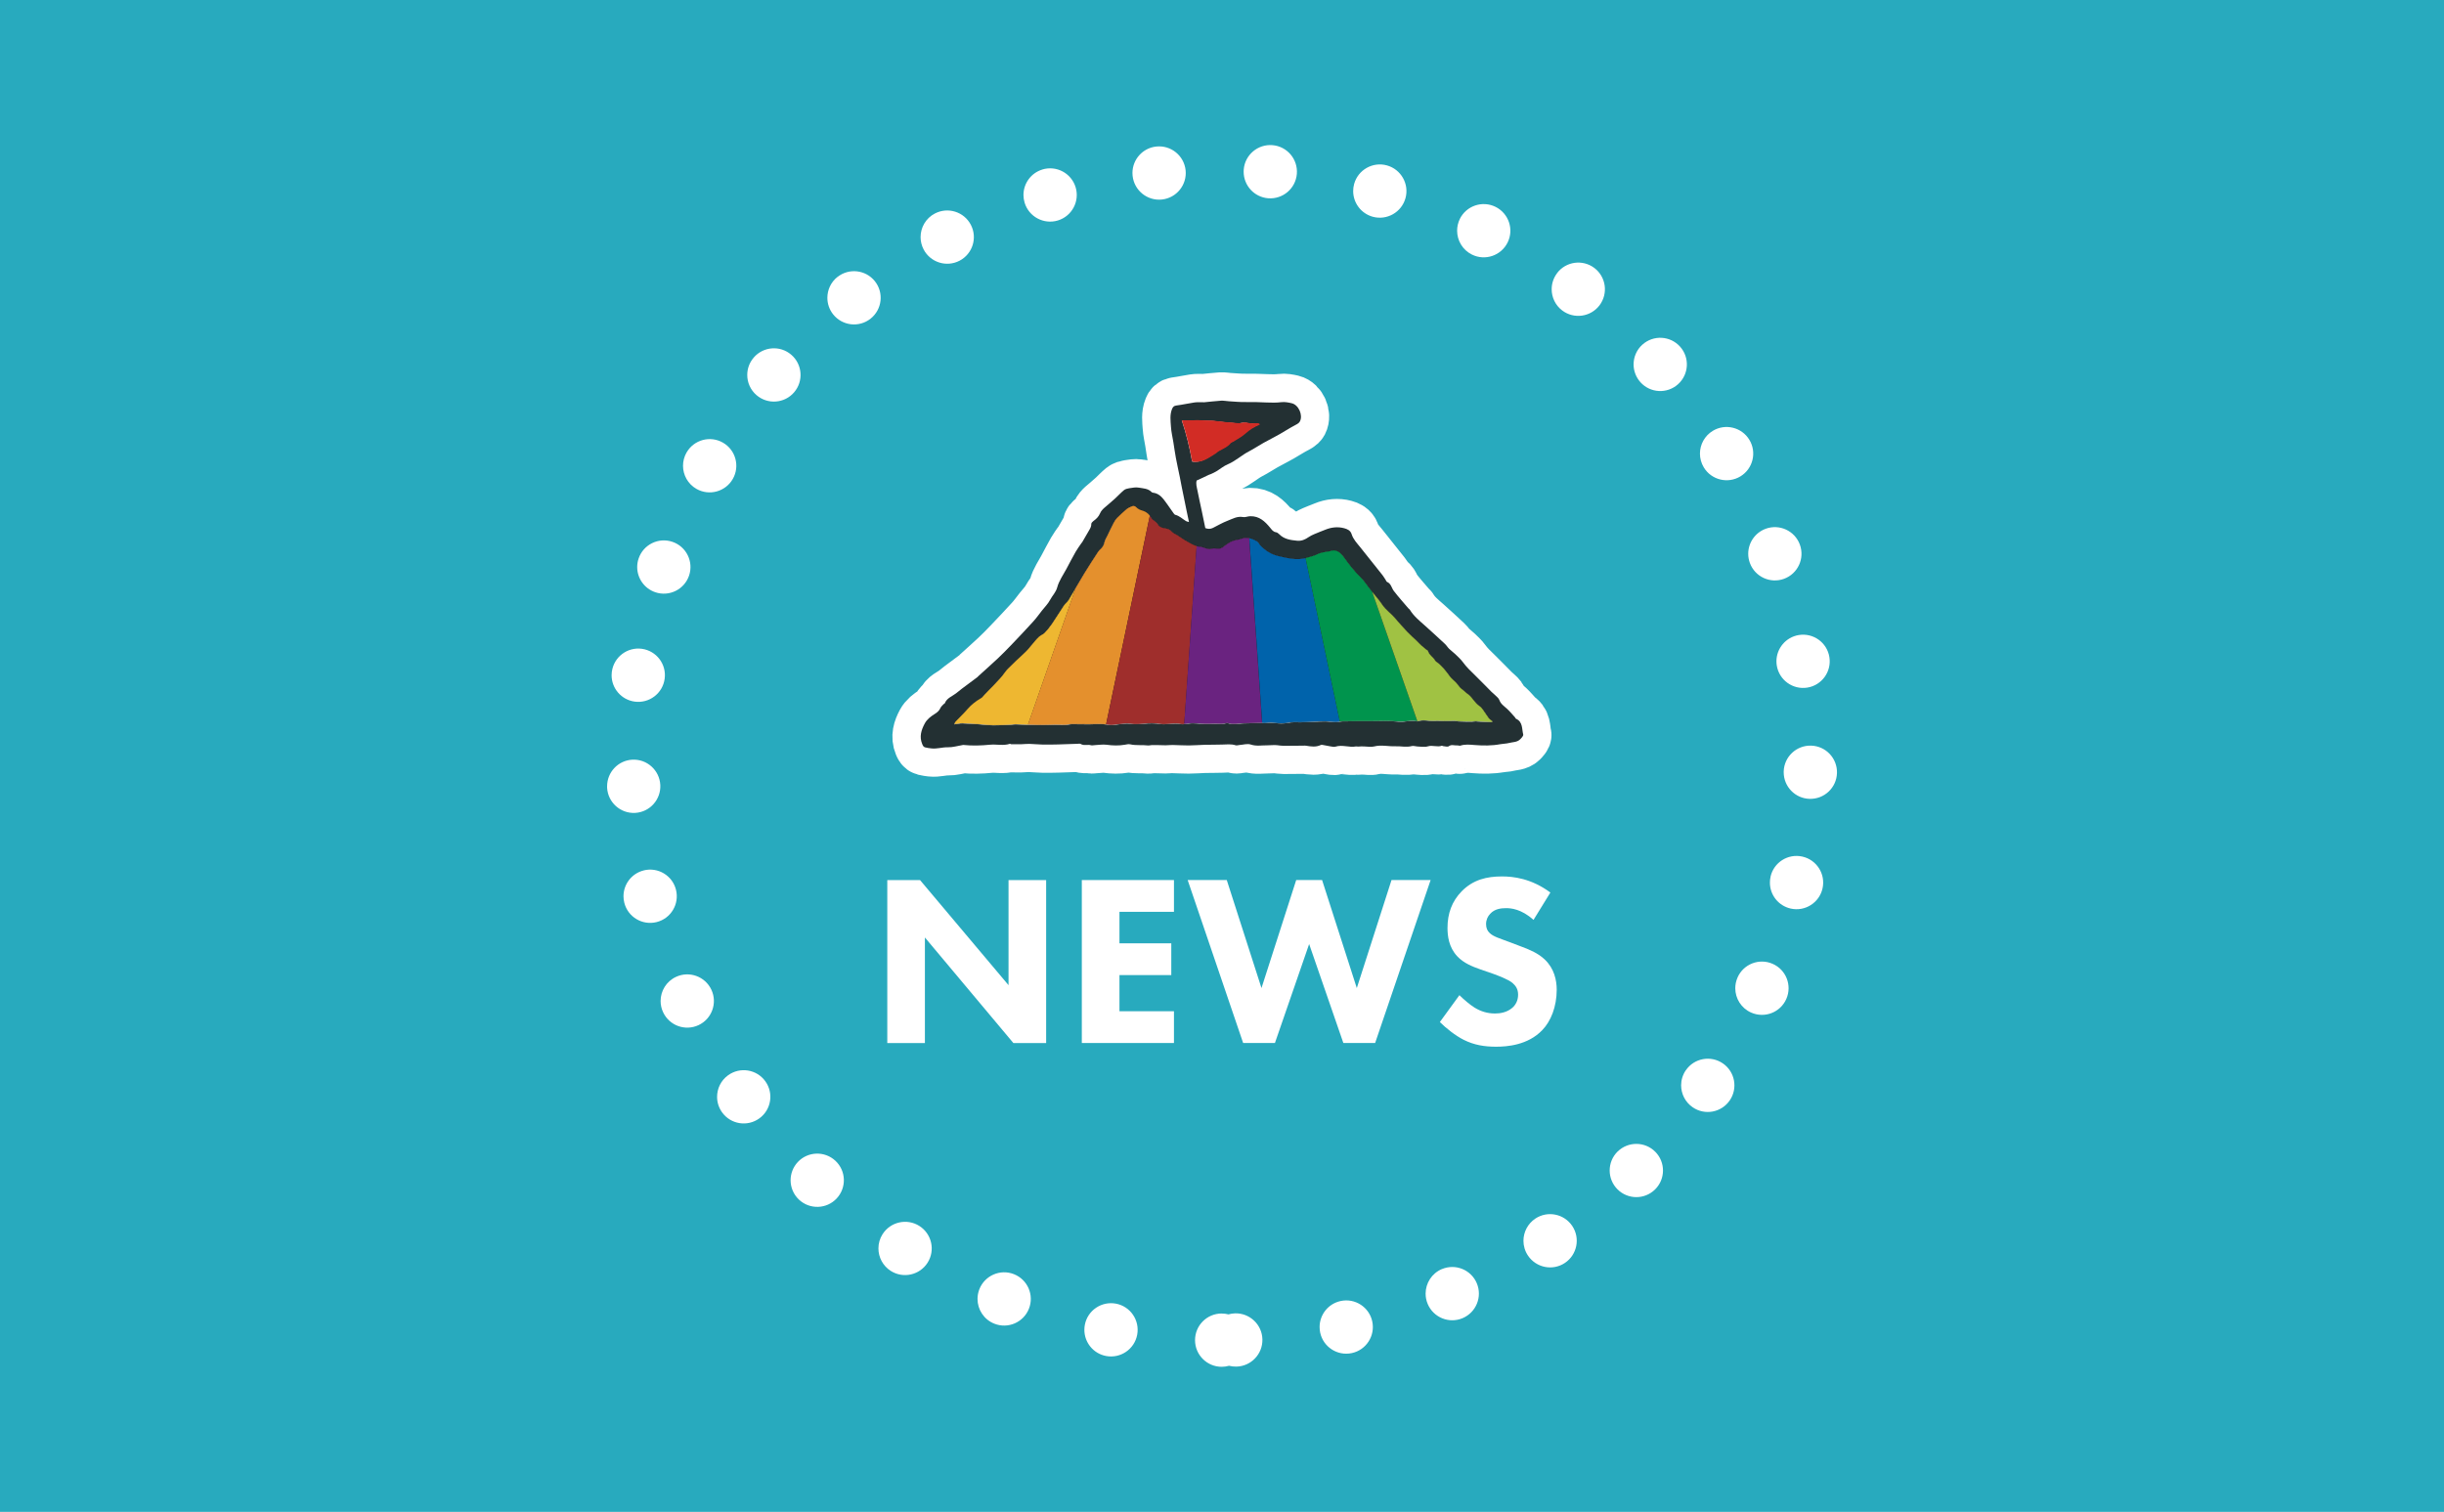
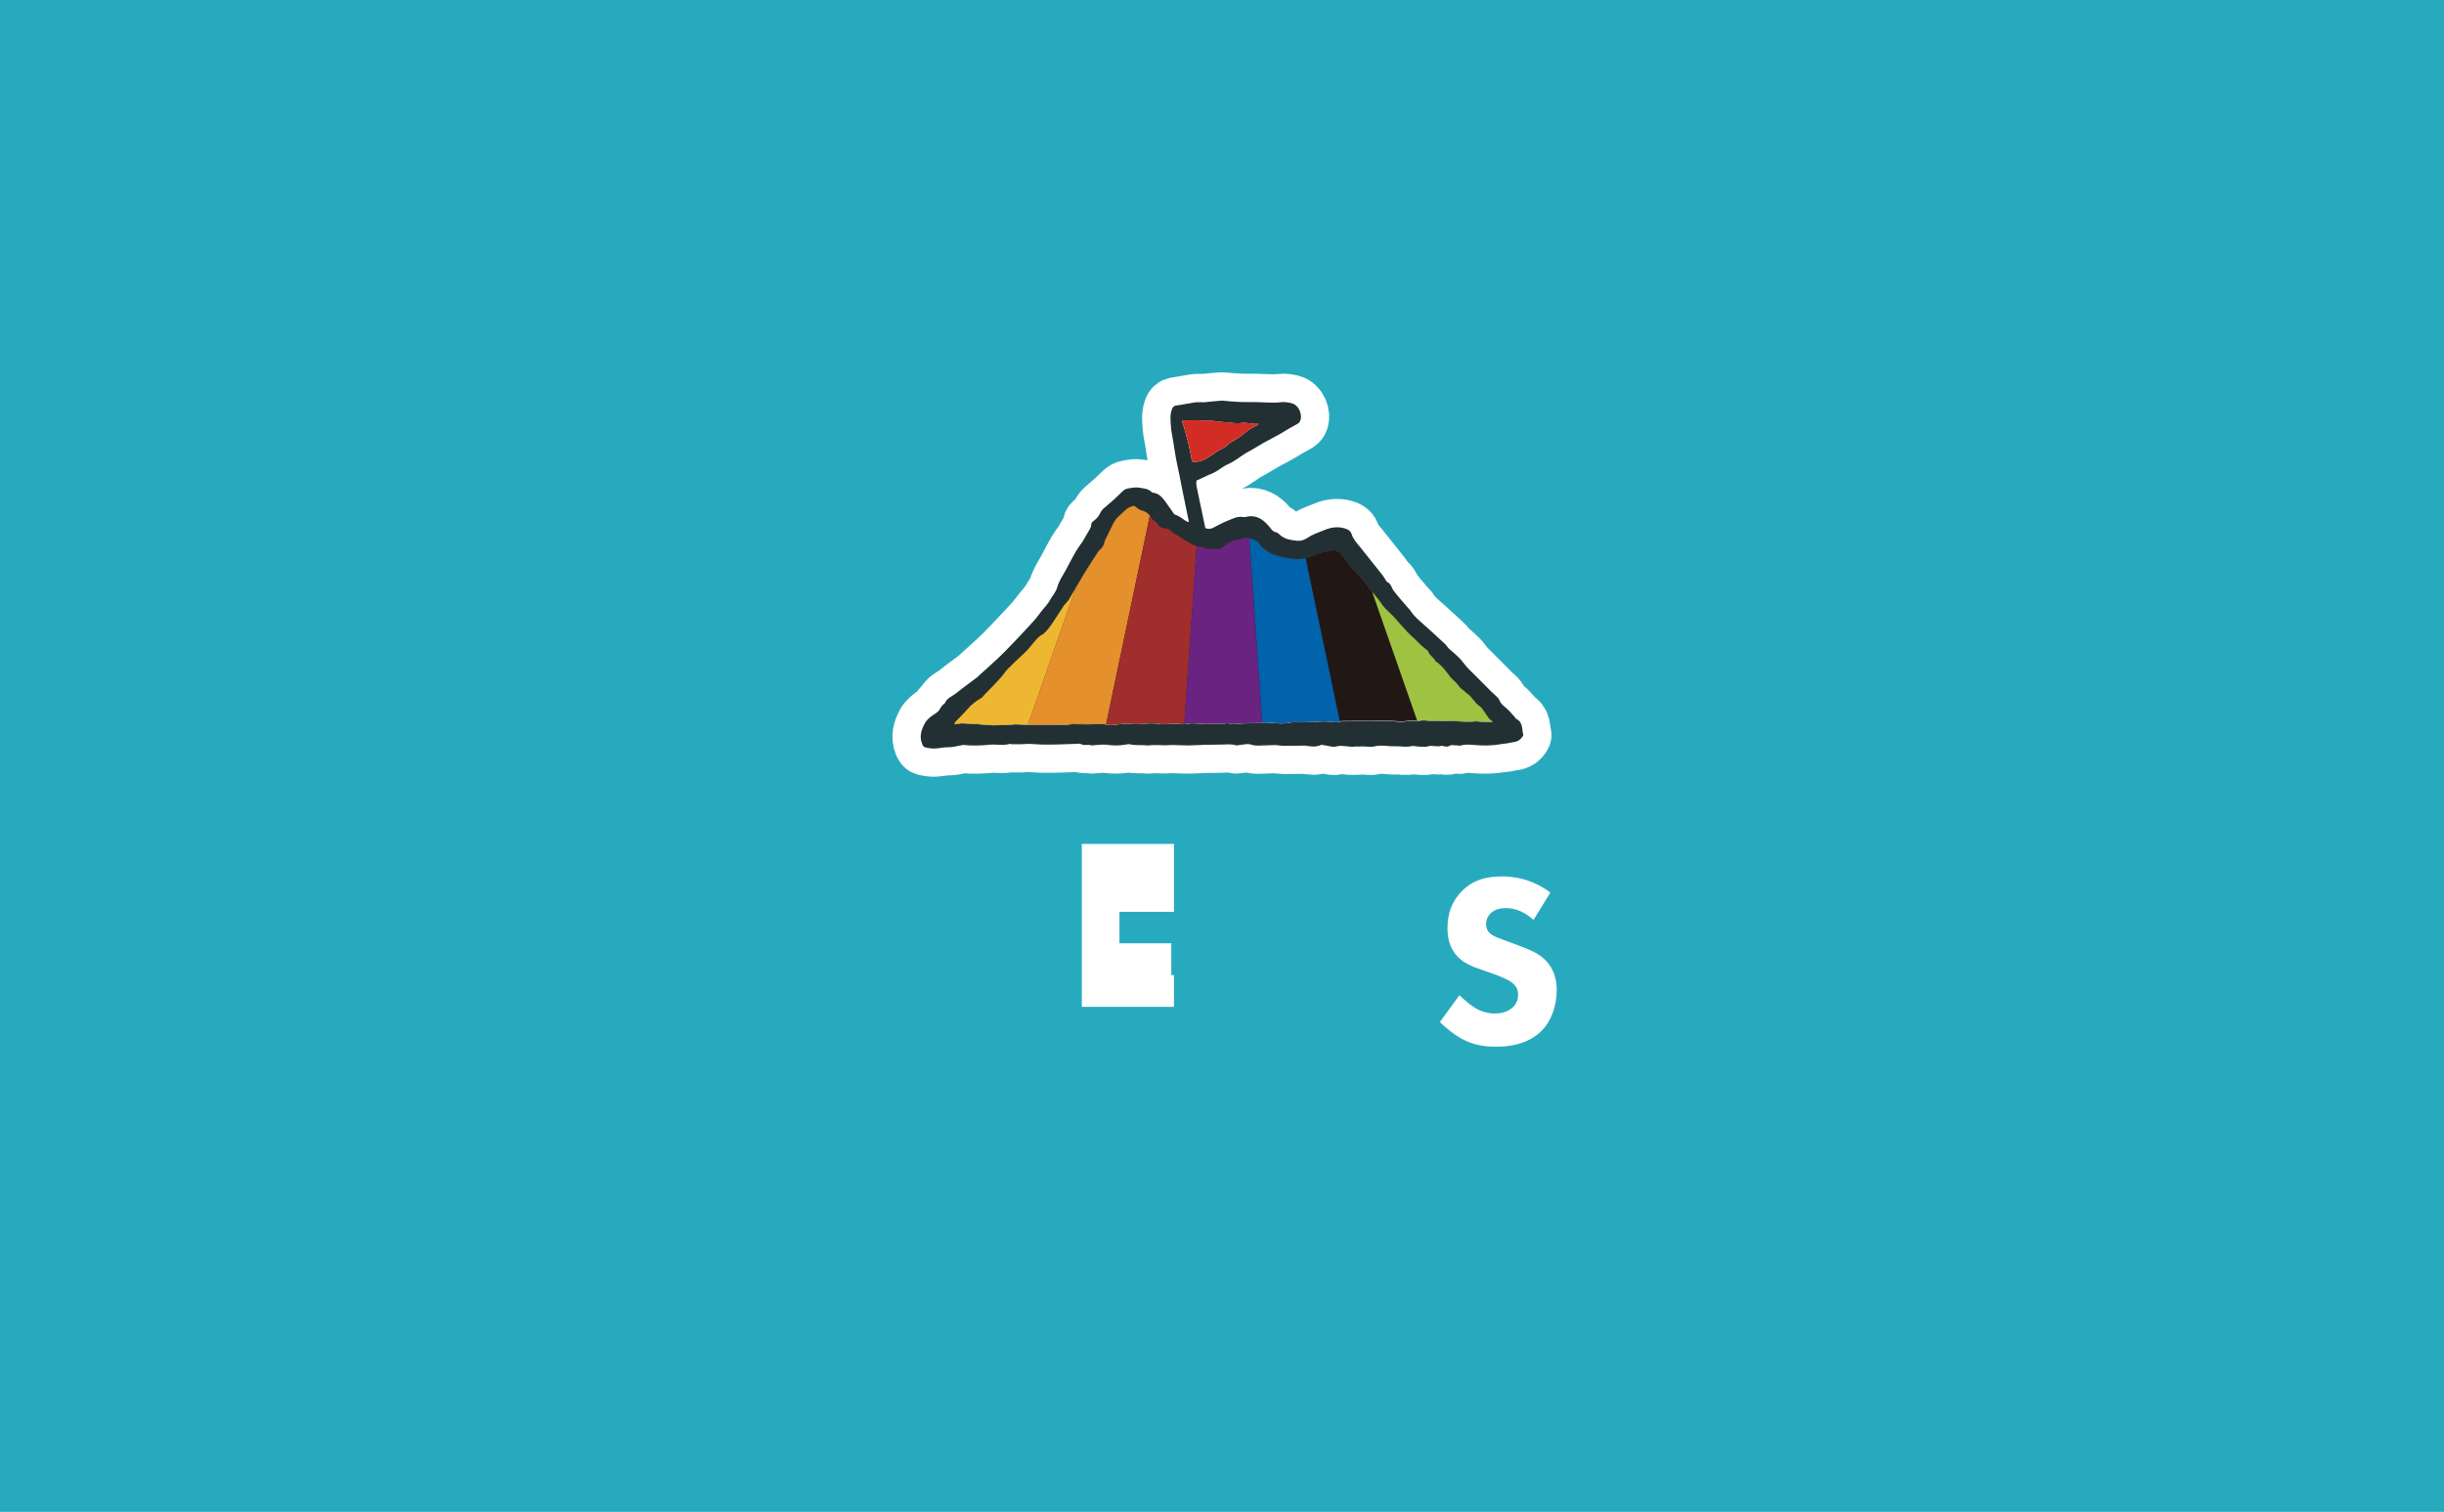
<svg xmlns="http://www.w3.org/2000/svg" id="b" width="640" height="396" viewBox="0 0 640 396">
  <defs>
    <style>.d{fill:#233033;}.e{fill:#211815;}.f{fill:#d22c25;}.g{stroke:#fff;stroke-linecap:round;stroke-linejoin:round;stroke-width:14.81px;}.g,.h{fill:#fff;}.i{fill:#a0c243;}.j{fill:#28aabe;}.k{fill:#0063ab;}.l{fill:#9f2e2c;}.m{fill:#00944d;}.n{fill:#eeb731;}.o{fill:#e4902d;}.p{fill:#6a2380;}</style>
  </defs>
  <g id="c">
    <rect class="j" width="640" height="396" />
    <path class="g" d="M392.91,194.92c.74-.14,1.51-.12,2.23-.31.99-.26,2.13-.17,2.93-.96.35-.35.89-.92.8-1.24-.39-1.47-.05-3.32-1.88-4.16-.13-.06-.18-.27-.29-.39-.69-.75-1.34-1.54-2.08-2.23-.75-.7-1.63-1.24-2.02-2.31-.18-.5-.72-.88-1.12-1.29-.29-.29-.62-.53-.9-.81-1.44-1.44-2.84-2.91-4.3-4.33-1.13-1.1-2.29-2.17-3.22-3.48-.57-.79-1.32-1.44-2.02-2.12-.49-.48-1.07-.88-1.57-1.36-.41-.4-.71-.92-1.12-1.3-1.73-1.62-3.47-3.22-5.24-4.8-1.43-1.27-2.95-2.47-3.95-4.16-.08-.13-.25-.21-.36-.34-1.29-1.52-2.62-2.99-3.83-4.57-.59-.77-.69-1.9-1.75-2.35-.19-.08-.28-.39-.42-.6-.27-.41-.52-.84-.82-1.22-1.93-2.43-3.85-4.87-5.8-7.28-.86-1.07-1.85-2.07-2.26-3.43-.3-.98-1.17-1.34-1.93-1.54-1.66-.45-3.36-.28-4.97.39-.45.19-.91.33-1.35.53-1.01.44-2.08.78-2.98,1.39-.95.66-1.87,1.07-3.04.96-1.72-.16-3.4-.39-4.69-1.71-.22-.22-.53-.47-.83-.51-.79-.11-1.13-.7-1.57-1.22-1.35-1.63-2.8-3.03-5.18-2.98-.66.02-1.29.34-1.87.22-1.53-.29-2.79.47-4.08.97-1.31.5-2.54,1.22-3.8,1.86-.67.34-1.33.32-2.02.06-.32-1.55-.63-3.07-.95-4.59-.37-1.75-.77-3.5-1.11-5.26-.18-.91-.47-1.82-.2-2.61,1.13-.53,2.17-1.02,3.2-1.5.18-.08.38-.13.57-.21.46-.22.93-.42,1.37-.69,1.01-.61,1.94-1.41,3.02-1.86,2.04-.85,3.62-2.4,5.56-3.39,1.3-.67,2.52-1.5,3.8-2.22,1.88-1.06,3.84-1.99,5.65-3.13,1.03-.65,2.09-1.22,3.16-1.8.27-.15.54-.39.69-.66.86-1.65-.31-4.35-2.12-4.78-.89-.21-1.85-.39-2.73-.28-1.3.16-2.58.13-3.88.08-1.76-.07-3.53-.14-5.3-.11-1.52.03-3.03-.12-4.54-.21-.69-.04-1.38-.19-2.07-.15-1.49.1-2.98.28-4.47.42-.12.01-.25-.02-.37-.02-.72.02-1.45-.04-2.16.07-1.57.23-3.12.6-4.69.79-.65.08-.92.37-1.14.91-.62,1.51-.39,3.08-.29,4.61.08,1.37.42,2.72.63,4.08.22,1.37.4,2.75.66,4.12.31,1.67.69,3.33,1.03,5,.16.8.3,1.6.46,2.39.43,2.14.87,4.3,1.31,6.43.19.95.4,1.9.63,2.98-.39-.11-.61-.13-.77-.24-.93-.57-1.71-1.37-2.82-1.65-.17-.04-.33-.25-.44-.41-.56-.78-1.09-1.59-1.66-2.36-.98-1.34-1.86-2.82-3.76-3.03-.12-.01-.25-.06-.33-.15-.92-.98-2.22-.96-3.38-1.17-.81-.15-1.7.05-2.53.17-.46.07-.98.21-1.33.49-.81.66-1.52,1.44-2.29,2.16-.48.44-.99.85-1.47,1.29-.88.83-2.02,1.49-2.49,2.6-.4.95-1.03,1.52-1.79,2.07-.24.17-.52.49-.52.74.02.62-.24,1.09-.53,1.59-.62,1.05-1.22,2.11-1.84,3.17-.06.11-.16.19-.23.29-.5.74-1.04,1.45-1.48,2.22-.84,1.49-1.64,3-2.44,4.52-.84,1.58-1.94,3.1-2.39,4.78-.36,1.35-1.29,2.2-1.88,3.32-.54,1.03-1.4,1.88-2.13,2.8-.76.96-1.47,1.97-2.29,2.87-1.9,2.09-3.84,4.14-5.79,6.18-1.15,1.2-2.31,2.39-3.53,3.53-1.63,1.53-3.31,3.01-4.96,4.51-.12.11-.22.25-.35.35-1.35,1.01-2.7,2.01-4.05,3.02-.52.39-1.01.81-1.51,1.2-1.04.81-2.43,1.23-2.96,2.62-.03.1-.21.12-.29.21-.3.33-.69.63-.85,1.02-.31.72-.85,1.17-1.49,1.56-1.04.65-2.03,1.39-2.62,2.5-.9,1.7-1.47,3.44-.67,5.37.17.42.33.77.75.88.55.14,1.12.21,1.68.28,1.44.16,2.82-.34,4.27-.3,1.26.03,2.54-.36,3.81-.57.08-.01.16-.06.24-.04,2.33.24,4.68.17,7-.06,1.74-.17,3.5.33,5.22-.24.08-.03.22.11.33.11.85.02,1.71.03,2.57.01.74-.01,1.47-.12,2.2-.1,1.15.03,2.29.16,3.44.18,1.35.03,2.71,0,4.06-.03,1.7-.04,3.4-.12,5.09-.17.29-.01.64-.09.85.04.86.53,1.82.08,2.7.34.3.09.65-.02.97-.03,1.04-.04,2.1-.23,3.12-.1,1.59.22,3.15.26,4.73,0,.48-.08.99-.21,1.45-.11,1.52.34,3.07.1,4.59.29.35.04.73-.08,1.09-.1.4-.02.8,0,1.2,0,.8.02,1.59.06,2.39.06.61,0,1.21-.1,1.82-.08,1.41.02,2.82.13,4.22.12,1.4,0,2.79-.13,4.19-.17,1.5-.04,3.02,0,4.53-.06,1.2-.04,2.4-.19,3.59.19.28.09.63-.04.95-.07,1-.07,2.1-.43,2.98-.13,1.47.49,2.9.19,4.32.21.82.02,1.68-.13,2.53-.04.61.06,1.21.17,1.81.17,1.69,0,3.39-.03,5.08-.04.25,0,.49-.03.73.01,1.32.22,2.63.43,3.91-.2.13-.06.33-.03.48,0,.66.12,1.32.27,1.99.37.44.07.93.21,1.33.08,1.8-.57,3.6.29,5.4-.06.15-.03.33.04.49.04.31,0,.63-.04.94-.05.26,0,.53.02.79.02.84.01,1.72.2,2.49,0,1.89-.49,3.75.02,5.63-.05,1.42-.06,2.84.32,4.27-.06.43-.11.95.1,1.43.11.92.02,1.91.24,2.75-.03,1.25-.39,2.48.28,3.68-.17.08-.03.22.11.33.11.51.03,1.16.26,1.48.03.75-.56,1.48-.13,2.21-.22.28-.03.59.13.84.06,1.22-.39,2.47-.26,3.7-.16,2.27.18,4.53.2,6.78-.22Z" />
    <path class="d" d="M398.87,192.41c.09.33-.45.89-.8,1.24-.8.79-1.94.7-2.93.96-.72.19-1.5.17-2.23.31-2.25.42-4.5.4-6.78.22-1.23-.1-2.48-.24-3.7.16-.25.08-.57-.08-.84-.06-.72.08-1.46-.34-2.21.22-.31.23-.97,0-1.48-.03-.11,0-.25-.14-.33-.11-1.2.45-2.43-.22-3.68.17-.84.26-1.83.05-2.75.03-.48-.02-.99-.22-1.43-.11-1.44.38-2.86,0-4.27.06-1.88.07-3.74-.44-5.63.05-.77.2-1.66.01-2.49,0-.26,0-.53-.03-.79-.02-.31,0-.63.04-.94.05-.16,0-.34-.07-.49-.04-1.8.34-3.59-.52-5.4.06-.4.12-.89-.02-1.33-.08-.67-.1-1.33-.25-1.99-.37-.15-.02-.35-.06-.48,0-1.28.62-2.59.42-3.91.2-.24-.04-.48-.02-.73-.01-1.69.01-3.39.04-5.08.04-.6,0-1.2-.11-1.81-.17-.85-.09-1.71.06-2.53.04-1.43-.02-2.86.28-4.32-.21-.88-.3-1.98.07-2.98.13-.32.02-.67.16-.95.07-1.19-.38-2.39-.22-3.59-.19-1.51.06-3.02.02-4.53.06-1.4.04-2.79.16-4.19.17-1.4.01-2.81-.1-4.22-.12-.61-.01-1.21.08-1.82.08-.8,0-1.59-.04-2.39-.06-.4,0-.8-.02-1.2,0-.36.02-.74.14-1.09.1-1.52-.19-3.07.06-4.59-.29-.45-.11-.97.03-1.45.11-1.58.27-3.14.22-4.73,0-1.02-.13-2.07.05-3.12.1-.33.01-.67.12-.97.03-.88-.26-1.84.19-2.7-.34-.21-.13-.56-.05-.85-.04-1.7.06-3.4.13-5.09.17-1.35.03-2.71.06-4.06.03-1.15-.02-2.29-.15-3.44-.18-.73-.02-1.46.08-2.2.1-.85.02-1.71,0-2.57-.01-.11,0-.25-.13-.33-.11-1.72.57-3.48.07-5.22.24-2.32.23-4.67.3-7,.06-.08-.01-.16.03-.24.04-1.27.21-2.55.61-3.81.57-1.45-.03-2.84.47-4.27.3-.56-.06-1.13-.13-1.68-.28-.42-.11-.58-.45-.75-.88-.8-1.93-.24-3.67.67-5.37.59-1.11,1.58-1.85,2.62-2.5.64-.39,1.17-.84,1.49-1.56.16-.39.56-.69.85-1.02.08-.09.26-.12.29-.21.53-1.39,1.92-1.81,2.96-2.62.51-.39.99-.81,1.51-1.2,1.35-1.01,2.7-2.01,4.05-3.02.13-.1.22-.24.35-.35,1.65-1.5,3.33-2.98,4.96-4.51,1.21-1.14,2.38-2.33,3.53-3.53,1.95-2.04,3.9-4.09,5.79-6.18.83-.9,1.53-1.91,2.29-2.87.73-.93,1.59-1.77,2.13-2.8.59-1.12,1.52-1.97,1.88-3.32.45-1.68,1.55-3.21,2.39-4.78.8-1.52,1.59-3.03,2.44-4.52.44-.77.98-1.48,1.48-2.22.07-.1.17-.18.23-.29.61-1.06,1.22-2.12,1.84-3.17.29-.49.55-.97.53-1.59,0-.25.28-.57.52-.74.76-.56,1.39-1.12,1.79-2.07.47-1.11,1.61-1.77,2.49-2.6.47-.44.99-.85,1.47-1.29.77-.71,1.48-1.49,2.29-2.16.35-.28.87-.42,1.33-.49.84-.12,1.72-.32,2.53-.17,1.16.21,2.46.2,3.38,1.17.07.08.21.13.33.15,1.9.21,2.77,1.7,3.76,3.03.57.77,1.1,1.58,1.66,2.36.11.16.27.36.44.41,1.11.28,1.89,1.08,2.82,1.65.16.1.38.12.77.24-.24-1.08-.44-2.03-.63-2.98-.44-2.14-.88-4.29-1.31-6.43-.16-.79-.3-1.59-.46-2.39-.34-1.67-.72-3.32-1.03-5-.25-1.36-.44-2.75-.66-4.12-.22-1.36-.55-2.71-.63-4.08-.1-1.53-.33-3.1.29-4.61.22-.54.49-.83,1.14-.91,1.57-.2,3.12-.56,4.69-.79.71-.11,1.44-.05,2.16-.07.12,0,.25.03.37.02,1.49-.14,2.98-.32,4.47-.42.69-.04,1.38.11,2.07.15,1.51.09,3.03.25,4.54.21,1.77-.03,3.54.03,5.3.11,1.3.05,2.58.08,3.88-.08.88-.11,1.84.07,2.73.28,1.81.43,2.99,3.14,2.12,4.78-.15.27-.42.52-.69.66-1.07.58-2.12,1.15-3.16,1.8-1.82,1.15-3.77,2.08-5.65,3.13-1.28.71-2.5,1.55-3.8,2.22-1.94.99-3.52,2.54-5.56,3.39-1.08.45-2.01,1.25-3.02,1.86-.44.27-.91.47-1.37.69-.19.08-.39.13-.57.21-1.03.48-2.07.97-3.2,1.5-.26.79.02,1.7.2,2.61.34,1.76.74,3.5,1.11,5.26.32,1.52.63,3.04.95,4.59.69.26,1.35.28,2.02-.06,1.26-.64,2.49-1.36,3.8-1.86,1.3-.5,2.55-1.26,4.08-.97.58.11,1.21-.21,1.87-.22,2.38-.05,3.83,1.35,5.18,2.98.44.53.79,1.11,1.57,1.22.29.04.6.29.83.51,1.29,1.32,2.96,1.54,4.69,1.71,1.17.11,2.08-.3,3.04-.96.89-.61,1.97-.95,2.98-1.39.44-.2.9-.34,1.35-.53,1.62-.67,3.31-.84,4.97-.39.76.2,1.63.56,1.93,1.54.42,1.36,1.4,2.36,2.26,3.43,1.95,2.41,3.87,4.85,5.8,7.28.3.39.55.81.82,1.22.13.2.23.52.42.6,1.06.45,1.16,1.58,1.75,2.35,1.21,1.58,2.54,3.05,3.83,4.57.11.13.28.2.36.34,1.01,1.68,2.52,2.88,3.95,4.16,1.77,1.58,3.51,3.18,5.24,4.8.42.39.71.9,1.12,1.3.49.48,1.07.88,1.57,1.36.7.68,1.45,1.34,2.02,2.12.94,1.3,2.09,2.38,3.22,3.48,1.46,1.42,2.86,2.89,4.3,4.33.29.28.62.52.9.81.4.41.94.79,1.12,1.29.38,1.07,1.26,1.61,2.02,2.31.75.69,1.4,1.48,2.08,2.23.11.12.16.33.29.39,1.82.83,1.48,2.68,1.88,4.16ZM390.71,189.1c.02-.08.03-.15.05-.22-.33-.29-.7-.53-.96-.86-.51-.67-.93-1.4-1.43-2.08-.26-.36-.53-.75-.89-.98-1.44-.9-2.04-2.63-3.53-3.47-.03-.02-.03-.07-.07-.1-.27-.24-.54-.47-.82-.7-.25-.21-.52-.39-.73-.63-.38-.42-.69-.9-1.07-1.31-.49-.53-1.12-.96-1.55-1.54-1.07-1.45-2.13-2.88-3.63-3.93-.13-.09-.24-.23-.32-.36-.52-.87-1.52-1.38-1.82-2.41-.05-.16-.3-.26-.45-.38-.44-.36-.89-.71-1.31-1.09-.42-.38-.8-.81-1.2-1.2-.81-.78-1.67-1.52-2.45-2.34-1.12-1.18-2.21-2.41-3.27-3.65-1.03-1.21-2.37-2.1-3.28-3.45-1-1.47-2.21-2.79-3.32-4.18-.79-.99-1.45-2.09-2.35-2.96-1.65-1.59-3.03-3.37-4.36-5.23-.88-1.23-2.02-2.35-3.84-1.59-.14.06-.33.01-.49.04-.86.2-1.81.27-2.58.67-.92.48-1.89.69-2.85.97-2.49.75-4.91.11-7.34-.43-1.95-.43-3.53-1.43-4.87-2.87-.3-.32-.49-.81-.85-1.01-1.14-.66-2.35-1.14-3.72-.76-.46.13-.92.32-1.38.38-1.36.19-2.48.85-3.51,1.71-.56.47-1.15.74-1.92.58-.43-.08-.92-.07-1.34.05-.61.19-1.12,0-1.67-.17-.45-.14-.91-.33-1.38-.36-1.27-.1-2.29-.79-3.34-1.35-.89-.47-1.71-1.09-2.56-1.64-.51-.33-1.16-.54-1.52-.98-.47-.57-1.02-.74-1.68-.84-.81-.12-1.57-.31-2.03-1.17-.22-.43-.77-.7-1.16-1.04-.18-.16-.38-.33-.48-.53-.53-1.04-1.34-1.67-2.48-1.96-.49-.12-1.02-.4-1.37-.77-.43-.45-.82-.49-1.31-.26-.43.2-.9.38-1.26.69-.87.73-1.71,1.5-2.51,2.31-.39.4-.68.9-.94,1.4-.54,1.04-1.04,2.11-1.56,3.18-.28.58-.65,1.13-.78,1.75-.15.72-.46,1.29-.98,1.77-.24.22-.49.45-.67.72-1.22,1.88-2.45,3.75-3.62,5.67-1.44,2.36-2.79,4.77-4.22,7.14-.28.47-.79.8-1.1,1.26-1.08,1.61-2.09,3.28-3.18,4.88-.56.83-1.21,1.62-1.91,2.34-.41.43-1.06.62-1.49,1.04-1.42,1.34-2.44,3.03-3.91,4.33-1.4,1.24-2.72,2.58-4.06,3.89-.29.28-.58.58-.81.91-1.75,2.5-4.12,4.44-6.09,6.73-.08.09-.2.15-.3.21-1.3.76-2.48,1.65-3.48,2.81s-2.13,2.21-3.19,3.32c-.12.13-.17.34-.33.69.8-.11,1.44-.28,2.08-.26,1.45.03,2.9.14,4.35.24,1.26.08,2.52.25,3.78.27,1.53.02,3.06-.08,4.59-.15.41-.02.81-.11,1.22-.1,2.06.05,4.1.16,6.16.19,1.45.02,2.91-.06,4.36-.08.89,0,1.77.06,2.65.03.57-.02,1.13-.19,1.7-.19,1.52-.01,3.03.07,4.54.04,1.67-.04,3.31-.2,4.99.15.83.17,1.75-.08,2.62-.15.98-.07,1.99-.32,2.93-.16.78.13,1.52.17,2.29.12.84-.05,1.68-.16,2.53-.2.72-.03,1.45-.01,2.17.03.65.04,1.3.21,1.94.2,1.5-.02,3-.39,4.51-.03.31.07.65.01.98-.02.69-.06,1.38-.22,2.06-.21,1.42.02,2.85.24,4.27.17,1.09-.04,2.18-.07,3.27,0,.6.04,1.27-.33,1.8-.16,1.28.39,2.51.07,3.76.02,1.47-.06,2.93-.08,4.39-.11.69-.01,1.39.1,2.05-.01.7-.11,1.35-.08,2.05.02,1.08.15,2.23.17,3.3-.04,1.14-.24,2.24-.16,3.36-.15,1.06.01,2.13-.08,3.19-.12,1.08-.04,2.17-.12,3.26-.11.92.01,1.84.18,2.76.19.64,0,1.27-.21,1.91-.22,2.49-.03,4.99-.03,7.49-.02,2.35,0,4.72-.15,7.04.11,1.65.18,3.23-.5,4.84-.07,1.46-.53,2.96-.09,4.44-.13,1.63-.05,3.26.19,4.9-.01.58-.07,1.19.17,1.79.16,1.4-.01,2.81.17,4.21-.03.12-.02.25.02.36.03,1.31.07,2.62.14,3.92.21ZM329.53,111.22c-.15-.38-.4-.39-.79-.35-.67.07-1.38.14-2.01-.03-.54-.15-1.04-.19-1.54-.07-1.21.27-2.4-.03-3.6-.1-1.85-.1-3.7-.51-5.55-.48-1.08.02-2.14-.17-3.22-.1-1.1.07-2.21.02-3.35.02,1.16,3.49,2.04,7.04,2.7,10.78,2.32.42,3.99-.99,5.77-2.06.28-.16.49-.43.77-.6,1.11-.65,2.36-1.08,3.21-2.14.15-.17.43-.24.63-.36,1.07-.69,2.24-1.26,3.17-2.11,1.13-1.04,2.4-1.79,3.8-2.39Z" />
    <path class="e" d="M390.76,188.87c-.02.07-.03.15-.05.22-1.3-.07-2.61-.13-3.92-.21-.12,0-.25-.05-.36-.03-1.4.21-2.8.02-4.21.03-.6,0-1.21-.23-1.79-.16-1.65.2-3.27-.04-4.9.01-1.48.04-2.98-.39-4.44.13-1.61-.43-3.19.25-4.84.07-2.32-.25-4.69-.1-7.04-.11-2.5,0-5-.01-7.49.02-.64,0-1.27.22-1.91.22-.92-.01-1.84-.18-2.76-.19-1.09-.01-2.18.07-3.26.11-1.07.04-2.13.13-3.19.12-1.12-.01-2.22-.09-3.36.15-1.06.22-2.21.19-3.3.04-.7-.1-1.35-.13-2.05-.02-.66.11-1.36,0-2.05.01-1.46.03-2.93.05-4.39.11-1.25.05-2.48.38-3.76-.02-.53-.17-1.2.2-1.8.16-1.09-.07-2.18-.04-3.27,0-1.42.06-2.85-.15-4.27-.17-.69-.01-1.37.15-2.06.21-.33.03-.67.09-.98.02-1.51-.35-3.01.01-4.51.03-.65.01-1.29-.16-1.94-.2-.72-.04-1.45-.06-2.17-.03-.84.04-1.68.15-2.53.2-.76.05-1.5.01-2.29-.12-.94-.16-1.94.09-2.93.16-.88.06-1.79.31-2.62.15-1.67-.35-3.32-.19-4.99-.15-1.52.03-3.03-.05-4.54-.04-.57,0-1.13.17-1.7.19-.88.02-1.76-.04-2.65-.03-1.45.02-2.91.1-4.36.08-2.06-.03-4.1-.14-6.16-.19-.41-.01-.81.08-1.22.1-1.53.06-3.06.16-4.59.15-1.26-.02-2.52-.19-3.78-.27-1.45-.1-2.9-.2-4.35-.24-.63-.01-1.27.16-2.08.26.16-.35.21-.56.33-.69,1.06-1.11,2.19-2.16,3.19-3.32s2.18-2.05,3.48-2.81c.11-.06.22-.12.3-.21,1.98-2.29,4.35-4.23,6.09-6.73.23-.33.52-.63.81-.91,1.34-1.31,2.66-2.64,4.06-3.89,1.47-1.31,2.49-2.99,3.91-4.33.43-.42,1.08-.61,1.49-1.04.7-.72,1.35-1.5,1.91-2.34,1.09-1.6,2.11-3.27,3.18-4.88.31-.46.82-.79,1.1-1.26,1.43-2.37,2.79-4.78,4.22-7.14,1.16-1.91,2.4-3.78,3.62-5.67.17-.27.43-.49.67-.72.52-.49.83-1.05.98-1.77.13-.61.51-1.17.78-1.75.52-1.07,1.02-2.13,1.56-3.18.26-.5.55-1.01.94-1.4.8-.81,1.64-1.58,2.51-2.31.36-.3.83-.48,1.26-.69.49-.22.88-.19,1.31.26.35.36.88.65,1.37.77,1.14.29,1.95.92,2.48,1.96.11.2.3.36.48.53.39.35.93.61,1.16,1.04.45.86,1.21,1.05,2.03,1.17.66.1,1.21.28,1.68.84.36.44,1.01.66,1.52.98.85.54,1.67,1.17,2.56,1.64,1.06.57,2.07,1.26,3.34,1.35.47.04.93.22,1.38.36.54.17,1.06.35,1.67.17.42-.12.91-.13,1.34-.05.77.15,1.36-.11,1.92-.58,1.03-.86,2.14-1.52,3.51-1.71.47-.06.92-.25,1.38-.38,1.36-.38,2.58.1,3.72.76.36.2.54.69.85,1.01,1.34,1.44,2.92,2.44,4.87,2.87,2.43.54,4.85,1.17,7.34.43.96-.29,1.93-.49,2.85-.97.77-.4,1.71-.47,2.58-.67.16-.03.35.02.49-.04,1.82-.76,2.96.36,3.84,1.59,1.33,1.86,2.71,3.64,4.36,5.23.9.87,1.57,1.97,2.35,2.96,1.11,1.39,2.32,2.72,3.32,4.18.92,1.35,2.25,2.24,3.28,3.45,1.06,1.24,2.15,2.47,3.27,3.65.77.82,1.63,1.56,2.45,2.34.4.39.79.82,1.2,1.2.42.38.87.72,1.31,1.09.16.12.4.22.45.38.3,1.04,1.3,1.54,1.82,2.41.08.13.19.28.32.36,1.49,1.05,2.56,2.48,3.63,3.93.43.58,1.06,1.01,1.55,1.54.39.41.7.89,1.07,1.31.21.24.48.42.73.63.28.23.55.47.82.7.03.03.04.08.07.1,1.49.84,2.09,2.57,3.53,3.47.36.23.63.62.89.98.49.68.92,1.41,1.43,2.08.26.34.63.58.96.86Z" />
    <path class="f" d="M328.74,110.86c.38-.04.63-.03.79.35-1.4.6-2.67,1.35-3.8,2.39-.93.85-2.1,1.42-3.17,2.11-.2.13-.48.19-.63.36-.85,1.06-2.1,1.49-3.21,2.14-.28.16-.49.43-.77.6-1.79,1.07-3.45,2.48-5.77,2.06-.66-3.74-1.54-7.29-2.7-10.78,1.14,0,2.25.05,3.35-.02,1.08-.07,2.14.12,3.22.1,1.85-.03,3.69.39,5.55.48,1.2.06,2.39.36,3.6.1.5-.11,1-.07,1.54.07.63.17,1.34.1,2.01.03Z" />
    <path class="n" d="M279.76,157.27c-.28.47-.79.8-1.1,1.26-1.08,1.61-2.09,3.28-3.18,4.88-.56.83-1.21,1.62-1.91,2.34-.41.43-1.06.62-1.49,1.04-1.42,1.34-2.44,3.03-3.91,4.33-1.4,1.24-2.72,2.58-4.06,3.89-.29.28-.58.58-.81.91-1.75,2.5-4.12,4.44-6.09,6.73-.08.09-.2.15-.3.21-1.3.76-2.48,1.65-3.48,2.81-1,1.16-2.13,2.21-3.19,3.32-.12.13-.17.34-.33.69.8-.11,1.44-.28,2.08-.26,1.45.03,2.9.14,4.35.24,1.26.08,2.52.25,3.78.27,1.53.02,3.06-.08,4.59-.15.41-.02.81-.11,1.22-.1,1.09.03,2.18.07,3.27.11l12.48-35.72c-.63,1.08-1.26,2.15-1.9,3.22Z" />
    <path class="o" d="M298.98,133.68c-.49-.12-1.02-.4-1.37-.77-.43-.45-.82-.49-1.31-.26-.43.2-.9.38-1.26.69-.87.73-1.71,1.5-2.51,2.31-.39.4-.68.9-.94,1.4-.54,1.04-1.04,2.11-1.56,3.18-.28.58-.65,1.13-.78,1.75-.15.72-.46,1.29-.98,1.77-.24.22-.49.45-.67.72-1.22,1.88-2.45,3.75-3.62,5.67-.79,1.3-1.56,2.61-2.32,3.92l-12.48,35.72c.96.04,1.93.07,2.89.08,1.45.02,2.91-.06,4.36-.08.89,0,1.77.06,2.65.03.57-.02,1.13-.19,1.7-.19,1.52-.01,3.03.07,4.54.04,1.45-.03,2.88-.14,4.33.06l11.45-54.63c-.52-.71-1.21-1.17-2.12-1.4Z" />
    <path class="l" d="M310.89,141.85c-.89-.47-1.71-1.09-2.56-1.64-.51-.33-1.16-.54-1.52-.98-.47-.57-1.02-.74-1.68-.84-.81-.12-1.57-.31-2.03-1.17-.22-.43-.77-.7-1.16-1.04-.18-.16-.38-.33-.48-.53-.11-.21-.23-.38-.36-.56l-11.45,54.63c.22.03.44.05.66.09.83.17,1.75-.08,2.62-.15.98-.07,1.99-.32,2.93-.16.78.13,1.52.17,2.29.12.84-.05,1.68-.16,2.53-.2.72-.03,1.45-.01,2.17.03.65.04,1.3.21,1.94.2,1.5-.02,3-.39,4.51-.03.26.06.54.03.82,0l3.25-46.57c-.89-.26-1.67-.76-2.47-1.19Z" />
    <path class="p" d="M325.42,141.02c-.46.13-.92.32-1.38.38-1.36.19-2.48.85-3.51,1.71-.56.47-1.15.74-1.92.58-.43-.08-.92-.07-1.34.05-.61.19-1.12,0-1.67-.17-.45-.14-.91-.33-1.38-.36-.3-.02-.59-.08-.87-.16l-3.25,46.57c.05,0,.11-.01.16-.02.69-.06,1.38-.22,2.06-.21,1.42.02,2.85.24,4.27.17,1.09-.04,2.18-.07,3.27,0,.6.04,1.27-.33,1.8-.16,1.28.39,2.51.07,3.76.02,1.47-.06,2.93-.08,4.39-.11.23,0,.47,0,.7.02l-3.38-48.36c-.55-.11-1.12-.12-1.73.05Z" />
    <path class="k" d="M334.86,145.66c-1.95-.43-3.53-1.43-4.87-2.87-.3-.32-.49-.81-.85-1.01-.64-.37-1.3-.68-1.99-.81l3.38,48.36c.46.02.91.05,1.35-.03.7-.11,1.35-.08,2.05.02,1.08.15,2.23.17,3.3-.04,1.14-.24,2.24-.16,3.36-.15,1.06.01,2.13-.08,3.2-.12,1.08-.04,2.17-.12,3.26-.11.92.01,1.84.18,2.76.19.35,0,.7-.06,1.05-.12l-8.97-42.8c-2.38.6-4.69.01-7.02-.5Z" />
-     <path class="m" d="M359.33,155c-.22-.27-.45-.54-.67-.81-.79-.99-1.45-2.09-2.35-2.96-1.65-1.59-3.03-3.37-4.36-5.23-.88-1.23-2.02-2.35-3.84-1.59-.14.06-.33.01-.49.04-.86.2-1.81.27-2.58.67-.92.48-1.89.69-2.85.97-.11.03-.21.05-.32.07l8.97,42.8c.29-.05.58-.1.87-.1,2.49-.03,4.99-.03,7.49-.02,2.35,0,4.72-.15,7.04.11,1.65.18,3.23-.5,4.84-.07.02,0,.05-.01.07-.02l-11.83-33.86Z" />
    <path class="i" d="M375.53,188.75c1.63-.05,3.26.19,4.9-.01.58-.07,1.19.17,1.79.16,1.4-.01,2.81.17,4.21-.03.12-.02.25.02.36.03,1.31.07,2.62.14,3.92.21.02-.08.03-.15.05-.22-.33-.29-.7-.53-.96-.86-.51-.67-.93-1.4-1.43-2.08-.26-.36-.53-.75-.89-.98-1.44-.9-2.04-2.63-3.53-3.47-.03-.02-.03-.07-.07-.1-.27-.24-.54-.47-.82-.7-.25-.21-.52-.39-.73-.63-.38-.42-.69-.9-1.07-1.31-.49-.53-1.12-.96-1.55-1.54-1.07-1.45-2.13-2.88-3.63-3.93-.13-.09-.24-.23-.32-.36-.52-.87-1.52-1.38-1.82-2.41-.05-.16-.3-.26-.45-.38-.44-.36-.89-.71-1.31-1.09-.42-.38-.8-.81-1.2-1.2-.81-.78-1.67-1.52-2.45-2.34-1.12-1.18-2.21-2.41-3.27-3.65-1.03-1.21-2.37-2.1-3.28-3.45-.8-1.18-1.74-2.27-2.65-3.37l11.83,33.86c1.44-.49,2.91-.07,4.37-.12Z" />
-     <path class="f" d="M329.12,110.86c.38-.04.63-.03.79.35-1.4.6-2.67,1.35-3.8,2.39-.93.85-2.1,1.42-3.17,2.11-.2.13-.48.19-.63.36-.85,1.06-2.1,1.49-3.21,2.14-.28.16-.49.43-.77.6-1.79,1.07-3.45,2.48-5.77,2.06-.66-3.74-1.54-7.29-2.7-10.78,1.14,0,2.25.05,3.35-.02,1.08-.07,2.14.12,3.22.1,1.85-.03,3.69.39,5.55.48,1.2.06,2.39.36,3.6.1.5-.11,1-.07,1.54.07.63.17,1.34.1,2.01.03Z" />
-     <path class="h" d="M232.35,273.2v-42.68h8.58l23.17,27.52v-27.52h9.85v42.68h-8.58l-23.17-27.65v27.65h-9.85Z" />
-     <path class="h" d="M307.42,238.83h-14.27v8.25h13.57v8.32h-13.57v9.47h14.27v8.32h-24.13v-42.68h24.13v8.32Z" />
-     <path class="h" d="M321.25,230.51l9.09,28.29,9.09-28.29h6.78l9.09,28.29,9.09-28.29h10.24l-14.53,42.68h-8.32l-8.96-25.92-8.96,25.92h-8.32l-14.53-42.68h10.24Z" />
+     <path class="h" d="M307.42,238.83h-14.27v8.25h13.57v8.32h-13.57h14.27v8.32h-24.13v-42.68h24.13v8.32Z" />
    <path class="h" d="M401.57,240.94c-3.2-2.88-5.95-3.07-7.17-3.07-1.34,0-3.01.19-4.16,1.47-.64.64-1.09,1.6-1.09,2.69,0,1.02.32,1.79.96,2.37,1.02.96,2.5,1.34,5.38,2.43l3.2,1.22c1.86.7,4.16,1.66,5.82,3.26,2.5,2.37,3.14,5.44,3.14,7.94,0,4.42-1.54,8.26-3.78,10.56-3.78,3.97-9.28,4.35-12.1,4.35-3.07,0-5.76-.45-8.45-1.79-2.18-1.09-4.67-3.07-6.27-4.67l5.12-7.04c1.09,1.09,2.82,2.56,3.97,3.26,1.66,1.02,3.39,1.54,5.38,1.54,1.28,0,3.07-.26,4.48-1.47.83-.7,1.54-1.86,1.54-3.46,0-1.41-.58-2.3-1.47-3.07-1.15-.96-3.78-1.92-4.99-2.37l-3.52-1.22c-1.98-.7-4.29-1.6-5.95-3.39-2.24-2.37-2.56-5.38-2.56-7.42,0-3.78,1.15-6.98,3.71-9.6,3.01-3.07,6.59-3.9,10.56-3.9,2.94,0,7.68.51,12.67,4.22l-4.42,7.17Z" />
-     <path class="h" d="M165.57,198.98c3.85-.2,7.13,2.75,7.34,6.6h0c.2,3.85-2.75,7.13-6.59,7.34h0c-3.85.2-7.13-2.75-7.34-6.6h0c0-.13,0-.25,0-.38h0c0-3.68,2.88-6.76,6.6-6.96ZM160.23,175.91c.52-3.82,4.04-6.49,7.86-5.97h0c3.82.53,6.49,4.04,5.96,7.86h0c-.52,3.82-4.04,6.49-7.86,5.97h0c-3.49-.48-6.03-3.47-6.03-6.9h0c0-.32.02-.63.06-.96ZM168.56,227.98c3.74-.93,7.53,1.34,8.46,5.08h0c.93,3.74-1.34,7.53-5.08,8.46h0c-3.74.93-7.53-1.34-8.46-5.08h0c-.14-.57-.21-1.13-.21-1.69h0c0-3.13,2.12-5.97,5.29-6.76ZM167.24,146.27c1.24-3.65,5.21-5.59,8.85-4.35h0c3.65,1.24,5.59,5.21,4.35,8.85h0c-1.24,3.65-5.21,5.59-8.85,4.35h0c-2.9-.99-4.73-3.7-4.73-6.6h0c0-.75.12-1.51.38-2.25ZM177.02,255.87c3.49-1.63,7.64-.12,9.27,3.37h0c1.63,3.49.12,7.64-3.37,9.27h0c-3.49,1.63-7.64.12-9.27-3.37h0c-.45-.95-.66-1.96-.66-2.95h0c0-2.63,1.49-5.14,4.03-6.32ZM179.79,118.52c1.92-3.34,6.18-4.5,9.52-2.58h0c3.34,1.91,4.5,6.18,2.58,9.52h0c-1.92,3.34-6.18,4.5-9.52,2.59h0c-2.25-1.29-3.51-3.64-3.51-6.06h0c0-1.18.3-2.37.92-3.46ZM190.66,281.64c3.12-2.26,7.48-1.57,9.74,1.55h0c2.26,3.12,1.57,7.48-1.55,9.74h0c-3.12,2.26-7.48,1.57-9.74-1.55h0c-.9-1.24-1.33-2.67-1.33-4.09h0c0-2.16,1-4.29,2.88-5.65ZM197.37,93.66c2.51-2.92,6.92-3.26,9.84-.74h0c2.92,2.51,3.25,6.92.74,9.84h0c-2.51,2.92-6.92,3.25-9.84.74h0c-1.61-1.38-2.43-3.33-2.43-5.29h0c0-1.61.55-3.23,1.69-4.54ZM208.92,304.36c2.64-2.81,7.05-2.94,9.86-.31h0c2.81,2.64,2.94,7.05.31,9.86h0c-2.64,2.81-7.05,2.94-9.86.31h0c-1.46-1.37-2.2-3.23-2.2-5.08h0c0-1.71.63-3.43,1.89-4.78ZM219.3,72.55h0c3.01-2.4,7.4-1.9,9.8,1.11h0c2.4,3.02,1.9,7.4-1.12,9.8h0c-3.01,2.4-7.4,1.9-9.8-1.11h0c-1.02-1.28-1.52-2.82-1.52-4.34h0c0-2.05.9-4.09,2.63-5.47ZM231.12,323.26c2.07-3.25,6.38-4.21,9.63-2.15h0c3.25,2.07,4.22,6.38,2.15,9.63h0c-2.07,3.25-6.38,4.21-9.63,2.15h0c-2.09-1.33-3.24-3.59-3.24-5.9h0c0-1.28.35-2.58,1.09-3.74ZM244.8,55.93c3.41-1.79,7.63-.48,9.42,2.93h0c1.79,3.41.48,7.63-2.93,9.42h0c-3.41,1.79-7.63.48-9.42-2.94h0c-.54-1.03-.8-2.14-.8-3.24h0c0-2.51,1.36-4.94,3.74-6.18ZM256.47,337.66c1.42-3.58,5.47-5.34,9.05-3.92h0c3.58,1.42,5.34,5.47,3.92,9.05h0c-1.42,3.58-5.47,5.34-9.05,3.92h0c-2.74-1.08-4.41-3.71-4.41-6.49h0c0-.85.16-1.72.49-2.56ZM272.97,44.39c3.69-1.11,7.58.97,8.7,4.66h0c1.11,3.69-.97,7.58-4.66,8.7h0c-3.69,1.11-7.58-.97-8.7-4.66h0c-.2-.67-.3-1.35-.3-2.02h0c0-2.99,1.94-5.76,4.96-6.67ZM284.08,347.02c.71-3.79,4.37-6.27,8.15-5.56h0c3.79.71,6.27,4.37,5.56,8.15h0c-.71,3.79-4.37,6.27-8.15,5.56h0c-3.35-.63-5.68-3.56-5.68-6.85h0c0-.43.04-.87.12-1.3ZM302.8,38.38c3.83-.4,7.26,2.38,7.67,6.21h0c.4,3.83-2.38,7.26-6.21,7.67h0c-3.83.4-7.26-2.38-7.67-6.21h0c-.03-.25-.04-.5-.04-.74h0c0-3.53,2.67-6.56,6.25-6.93ZM319.93,344.05c.61,0,1.2.08,1.76.22h0c.56-.16,1.15-.25,1.75-.27h0c3.85-.09,7.05,2.96,7.14,6.81h0c.09,3.85-2.96,7.05-6.81,7.14h0c-.66.01-1.31-.06-1.93-.22h0c-.61.17-1.25.27-1.92.27h0c-3.85,0-6.98-3.12-6.98-6.98h0c0-3.85,3.12-6.98,6.98-6.98ZM325.69,44.41c.31-3.84,3.68-6.7,7.52-6.39h0c3.84.31,6.7,3.68,6.39,7.52h0c-.31,3.84-3.68,6.7-7.52,6.39h0c-3.65-.3-6.41-3.35-6.41-6.95h0c0-.19,0-.38.02-.57ZM351.07,340.77c3.77-.81,7.48,1.59,8.28,5.36h0c.8,3.77-1.6,7.48-5.36,8.28h0c-3.77.81-7.48-1.6-8.28-5.36h0c-.1-.49-.15-.98-.15-1.47h0c0-3.22,2.24-6.11,5.52-6.81ZM354.6,48.19c1.03-3.71,4.87-5.89,8.58-4.87h0c3.71,1.03,5.89,4.87,4.87,8.58h0c-1.03,3.71-4.87,5.89-8.58,4.87h0c-3.09-.86-5.12-3.66-5.12-6.72h0c0-.61.08-1.24.25-1.86ZM377.58,332.41c3.55-1.5,7.64.16,9.14,3.7h0c1.5,3.55-.16,7.64-3.71,9.15h0c-3.55,1.5-7.64-.16-9.14-3.71h0c-.38-.89-.55-1.81-.55-2.72h0c0-2.72,1.6-5.3,4.26-6.43ZM382.28,57.34c1.71-3.45,5.89-4.87,9.35-3.16h0c3.45,1.71,4.87,5.89,3.16,9.34h0c-1.71,3.45-5.89,4.87-9.34,3.16h0c-2.46-1.22-3.88-3.69-3.88-6.26h0c0-1.04.23-2.09.72-3.09ZM402.04,319.19h0c3.2-2.14,7.53-1.28,9.68,1.92h0c2.14,3.2,1.28,7.54-1.92,9.68h0c-3.2,2.14-7.53,1.28-9.68-1.92h0c-.8-1.19-1.18-2.54-1.18-3.87h0c0-2.25,1.09-4.46,3.1-5.81ZM407.74,71.54c2.32-3.07,6.7-3.67,9.77-1.35h0c3.07,2.33,3.67,6.7,1.35,9.78h0c-2.33,3.07-6.7,3.67-9.77,1.35h0c-1.81-1.37-2.76-3.45-2.76-5.56h0c0-1.47.46-2.95,1.42-4.21ZM423.6,301.62c2.74-2.7,7.16-2.67,9.87.07h0c2.71,2.74,2.67,7.16-.07,9.86h0c-2.75,2.71-7.16,2.67-9.87-.07h0c-1.34-1.36-2.01-3.13-2.01-4.9h0c0-1.8.69-3.6,2.08-4.97ZM430.09,90.27c2.86-2.58,7.27-2.35,9.85.51h0c2.58,2.86,2.35,7.27-.51,9.85h0c-2.86,2.58-7.27,2.35-9.85-.51h0c-1.2-1.34-1.8-3.01-1.8-4.67h0c0-1.91.78-3.81,2.3-5.18ZM441.47,280.32c2.18-3.17,6.53-3.97,9.7-1.78h0c3.17,2.18,3.97,6.53,1.78,9.7h0c-2.19,3.17-6.53,3.97-9.7,1.78h0c-1.96-1.35-3.02-3.53-3.02-5.75h0c0-1.36.4-2.74,1.23-3.95ZM448.52,112.85c3.3-2,7.59-.94,9.58,2.35h0c2,3.29.94,7.59-2.35,9.58h0c-3.3,1.99-7.59.94-9.58-2.35h0c-.68-1.13-1.01-2.38-1.01-3.61h0c0-2.36,1.2-4.66,3.36-5.97ZM455,256.04h0c1.54-3.53,5.66-5.14,9.19-3.59h0c3.53,1.54,5.14,5.66,3.59,9.19h0c-1.54,3.53-5.66,5.14-9.19,3.59h0c-2.62-1.14-4.18-3.71-4.18-6.39h0c0-.93.19-1.88.59-2.79ZM462.36,138.5c3.62-1.33,7.63.52,8.96,4.14h0c1.33,3.62-.52,7.63-4.13,8.96h0c-3.62,1.33-7.63-.52-8.96-4.14h0c-.29-.79-.43-1.61-.43-2.41h0c0-2.84,1.75-5.51,4.57-6.55ZM463.64,229.64c.84-3.76,4.57-6.12,8.33-5.28h0c3.76.84,6.13,4.57,5.29,8.33h0c-.84,3.76-4.57,6.13-8.33,5.29h0c-3.25-.73-5.46-3.61-5.45-6.8h0c0-.51.05-1.02.17-1.53ZM471.05,166.33c3.81-.61,7.39,1.97,8,5.77h0c.62,3.8-1.97,7.39-5.77,8h0c-3.8.61-7.38-1.97-8-5.77h0c-.06-.38-.09-.75-.09-1.12h0c0-3.36,2.44-6.32,5.86-6.88ZM467.09,202.07c.11-3.85,3.32-6.88,7.18-6.77h0c3.85.11,6.88,3.32,6.77,7.17h0c-.11,3.85-3.32,6.88-7.18,6.77h0c-3.78-.11-6.77-3.21-6.77-6.97h0c0-.07,0-.14,0-.21Z" />
  </g>
</svg>